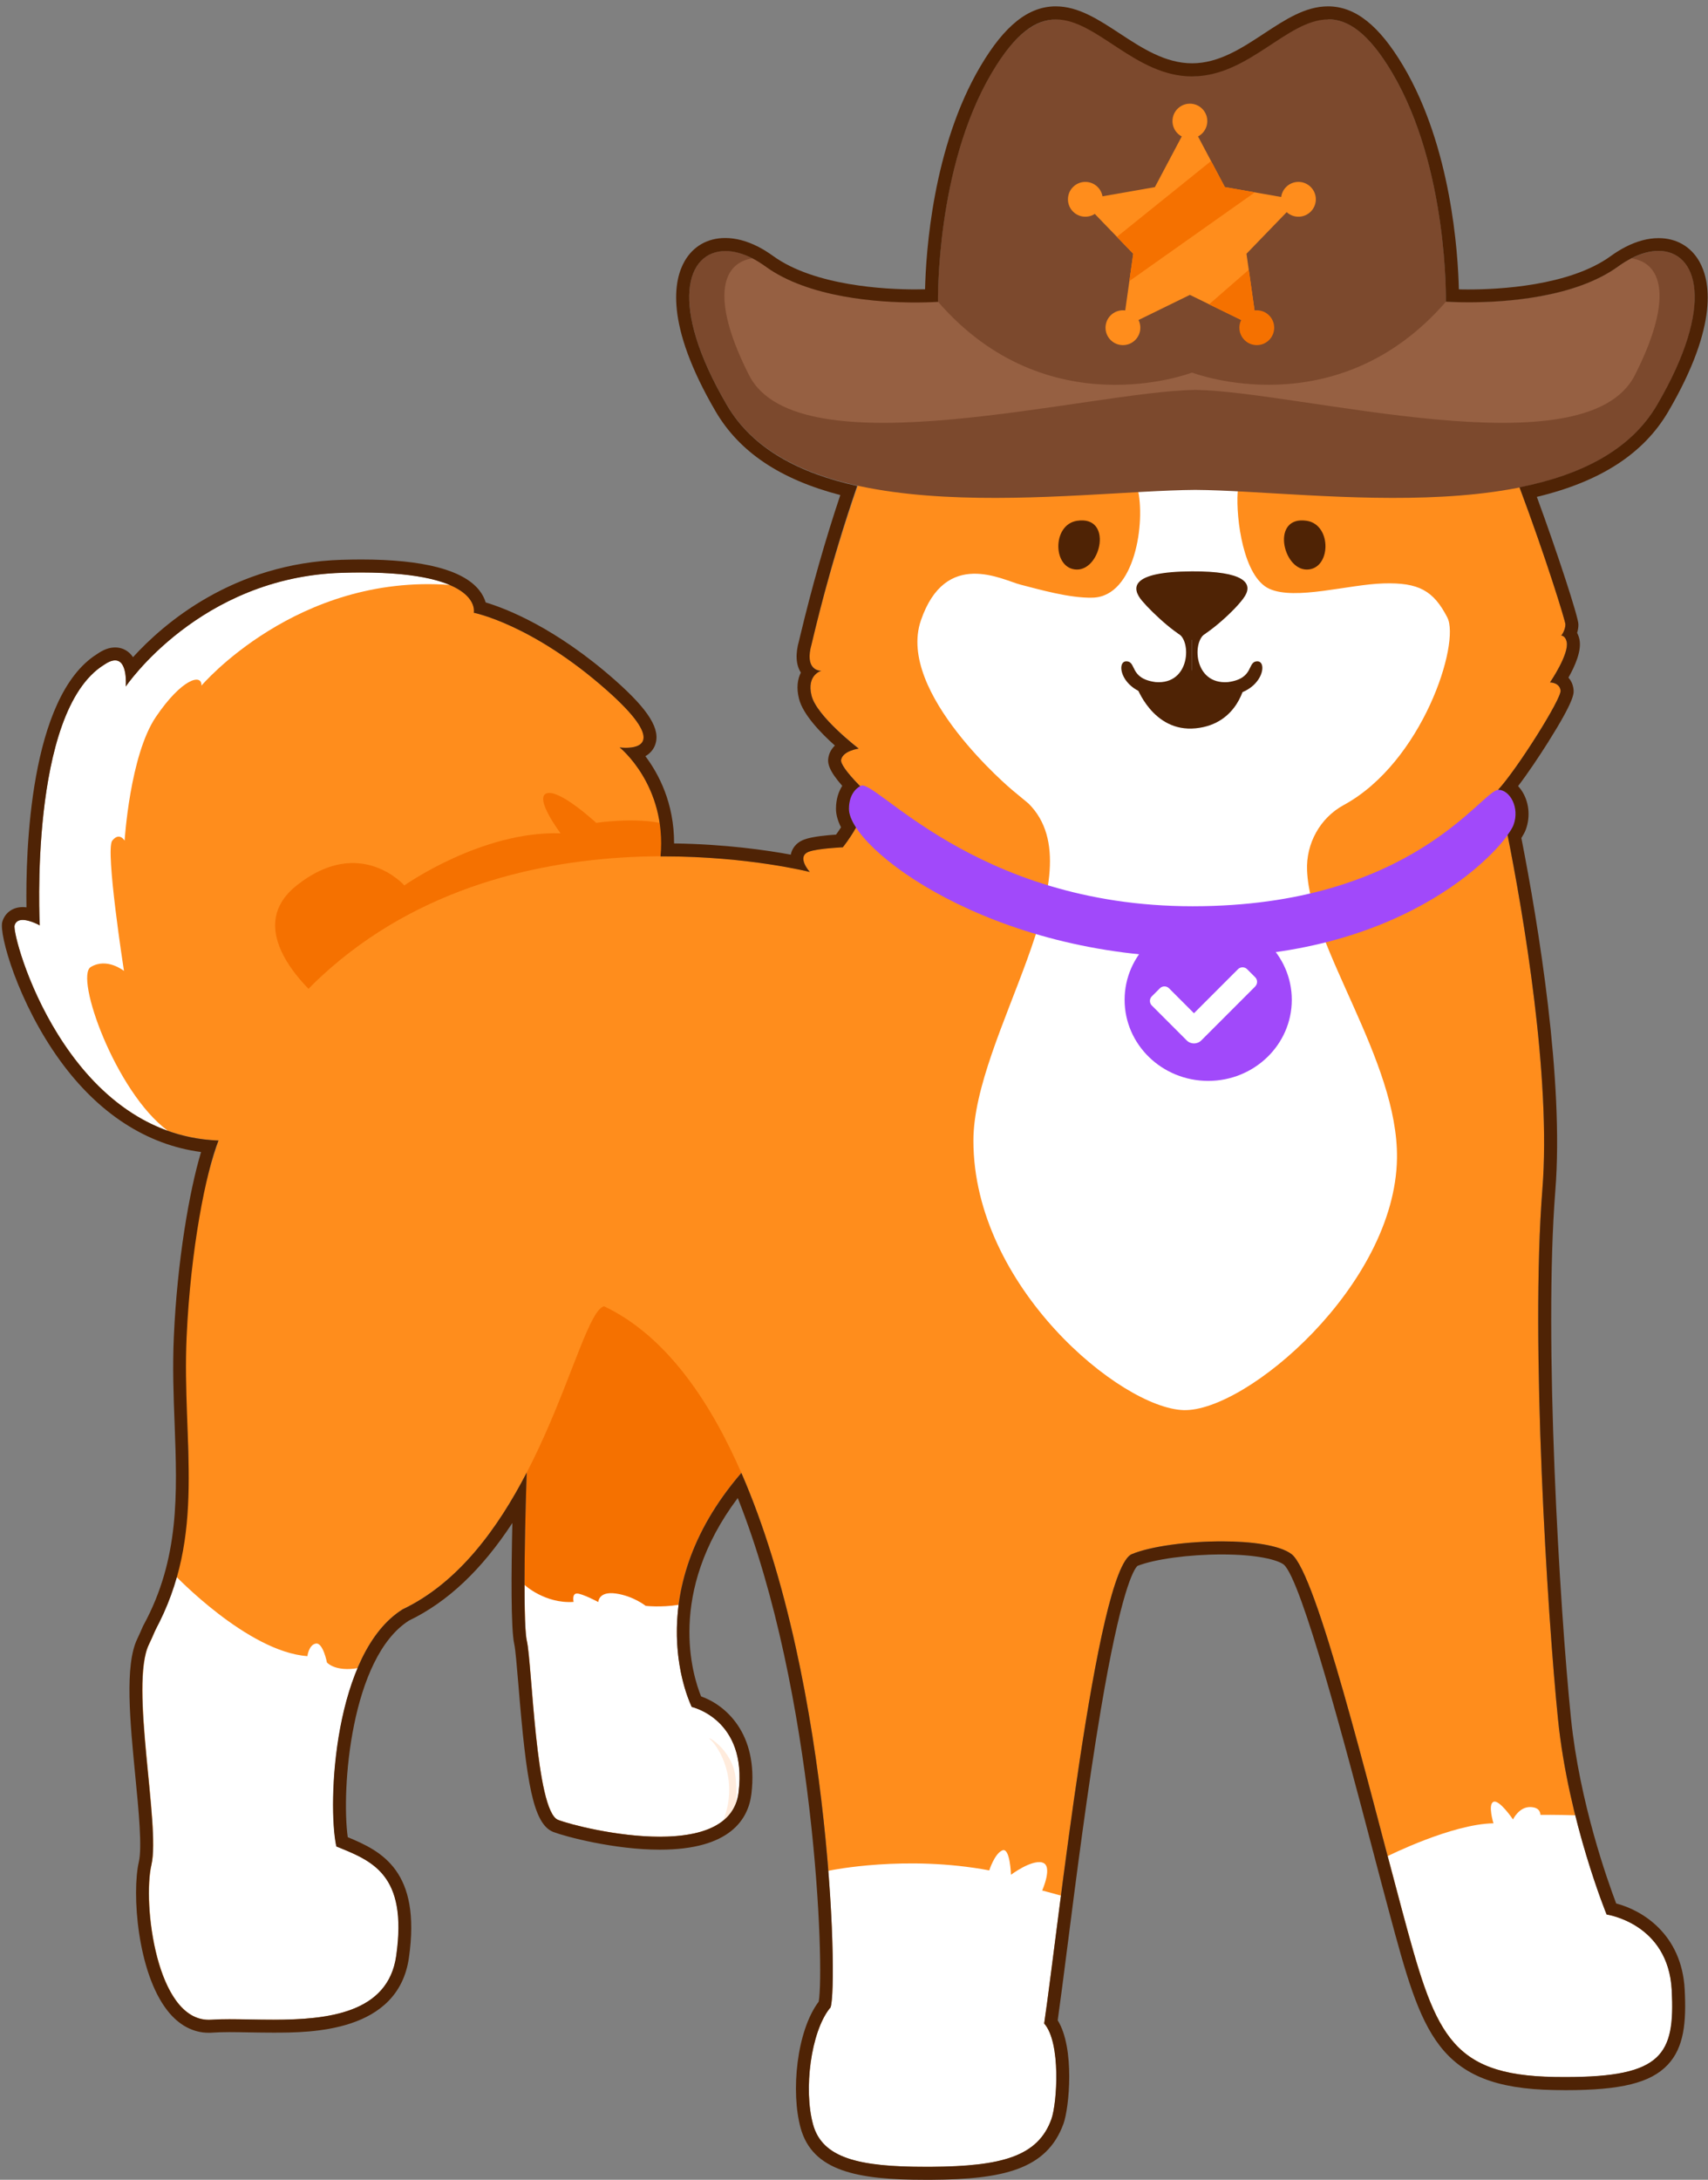
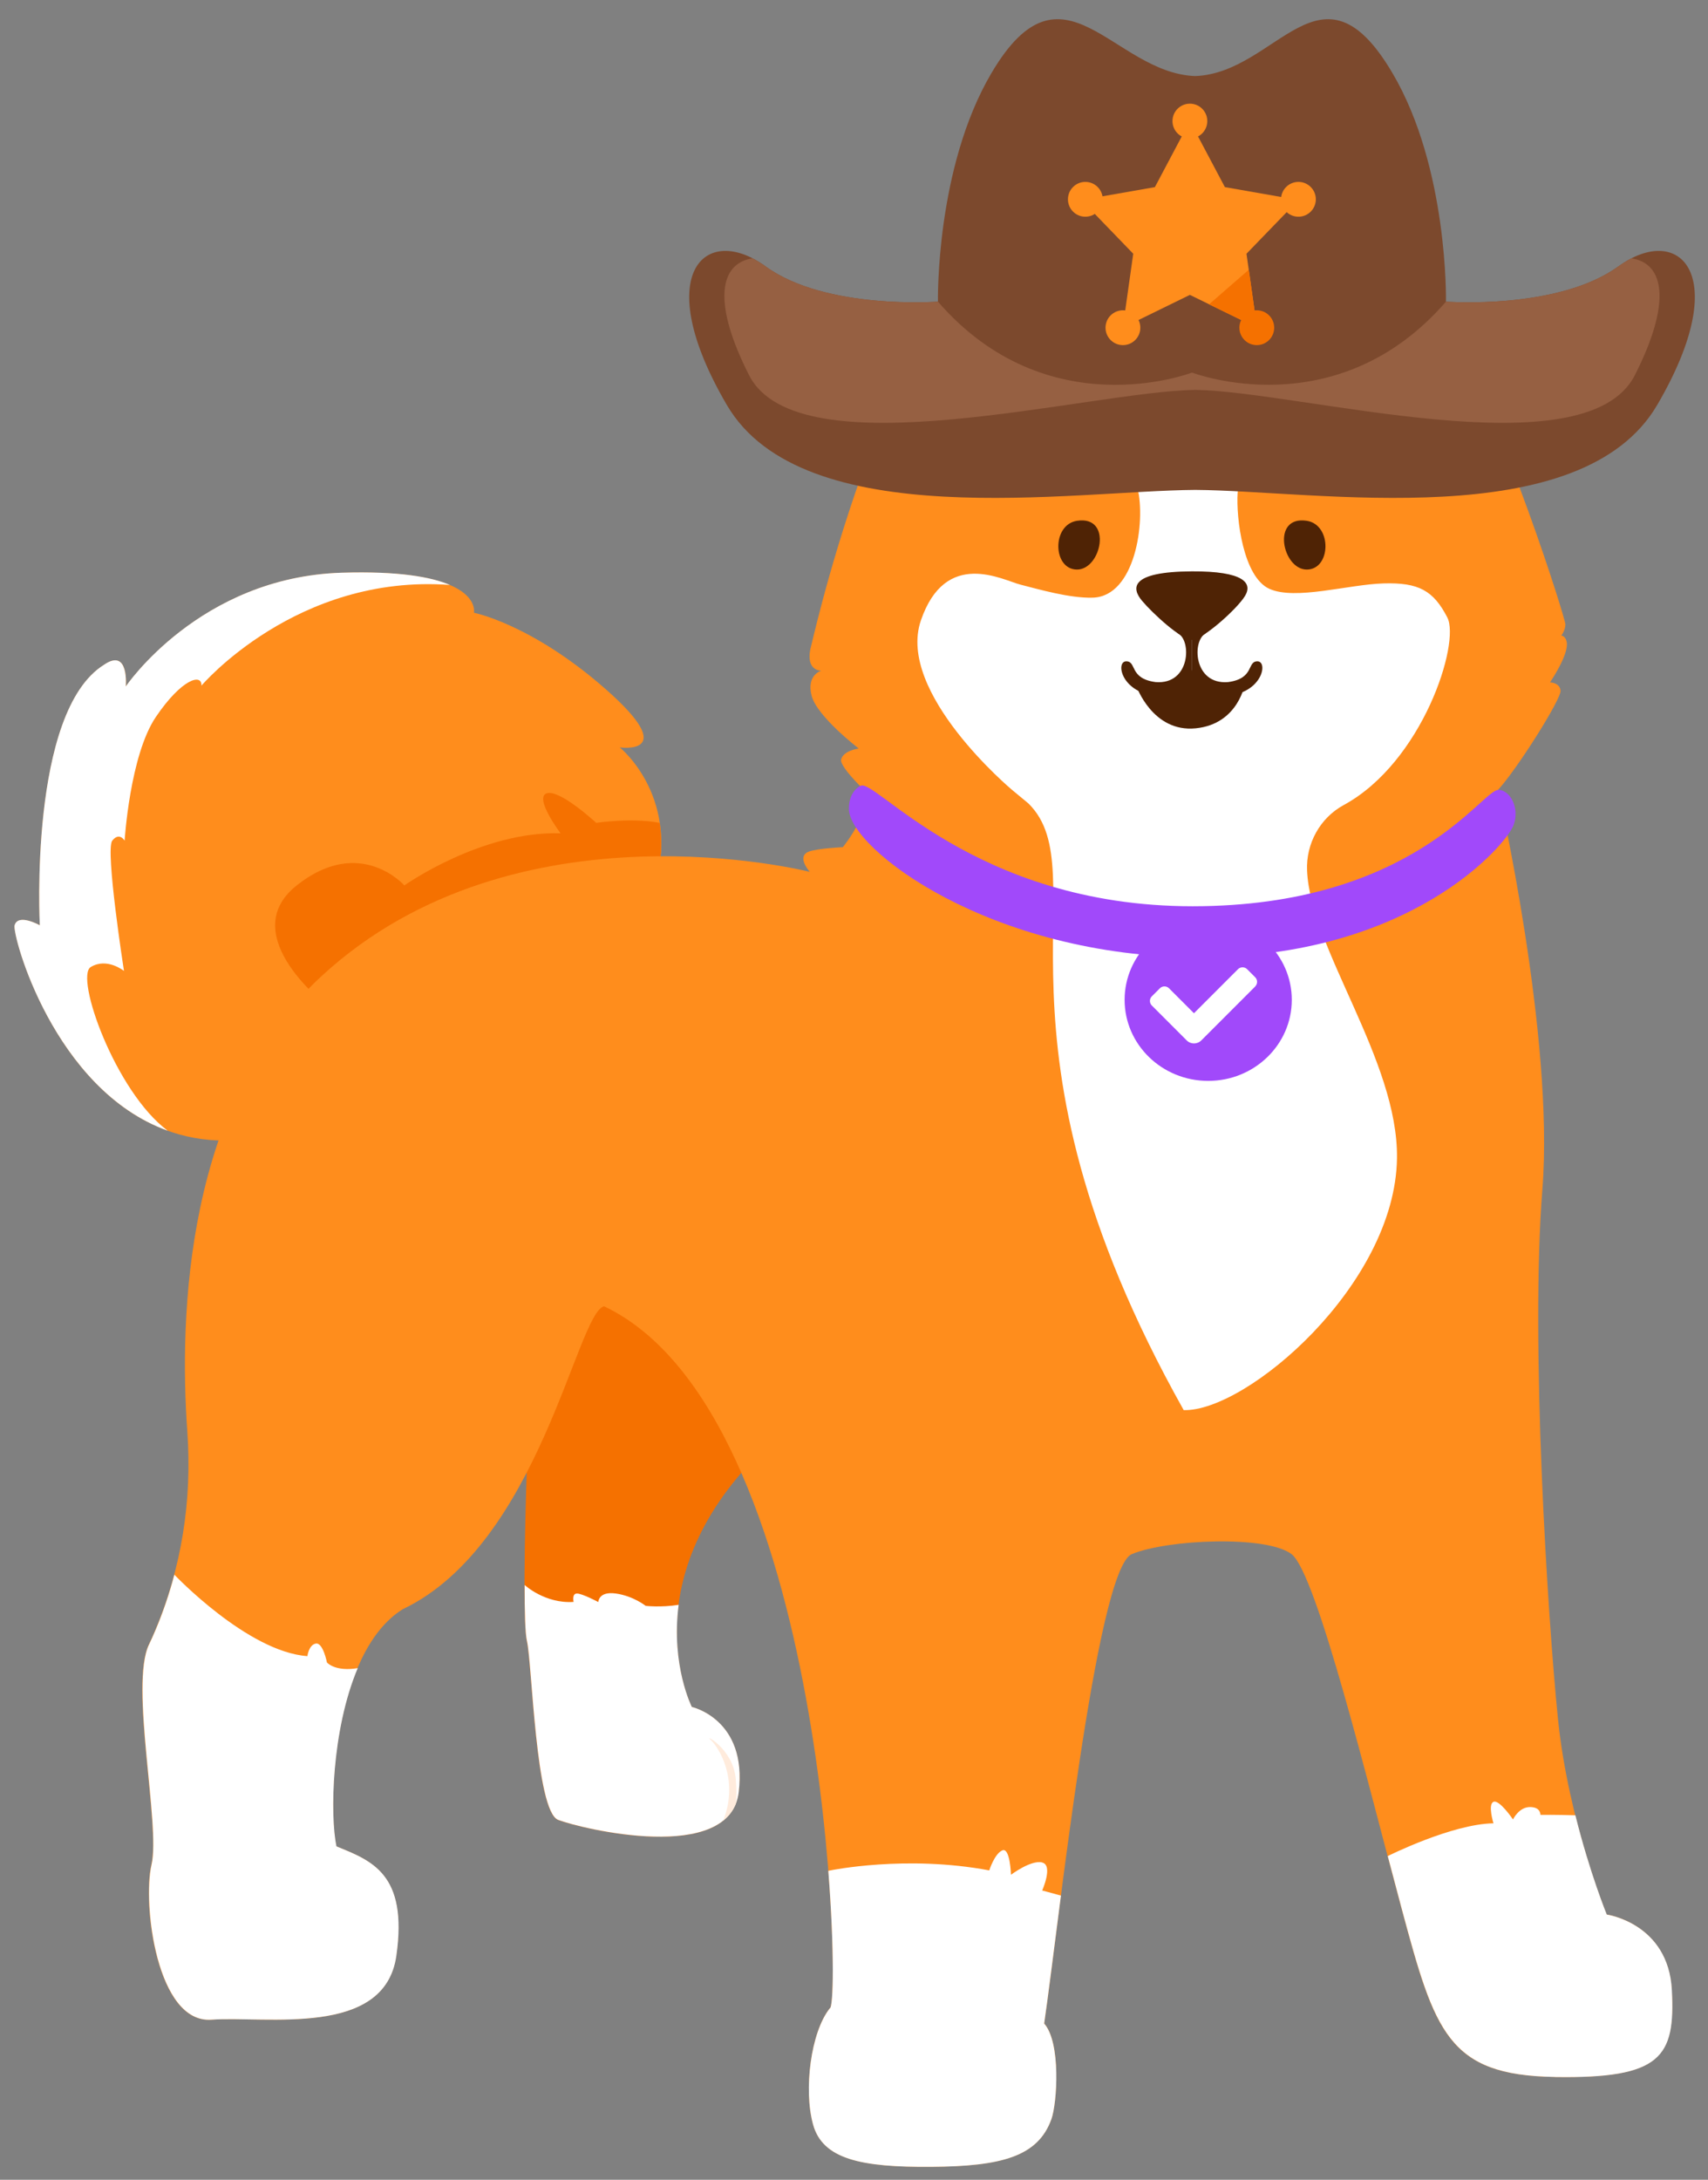
<svg xmlns="http://www.w3.org/2000/svg" width="265" height="338" viewBox="0 0 265 338" fill="none">
  <rect x="0" y="0" width="265" height="338" fill="#808080" stroke="none" />
  <g clip-path="url(#clip0_31094_12277)">
    <path d="M81.736 227.795C81.736 227.795 80.925 250.955 81.736 254.465C82.546 257.965 83.085 280.865 86.585 282.205C90.085 283.555 113.255 289.205 114.595 277.895C115.945 266.585 107.325 264.695 107.325 264.695C107.325 264.695 97.626 245.575 117.825 225.365C138.025 205.155 99.596 199.505 99.596 199.505L76.606 210.005L81.725 227.785L81.736 227.795Z" fill="#F57100" />
    <path d="M44.826 175.265C12.776 185.235 1.736 145.365 2.276 143.485C2.816 141.595 6.186 143.485 6.186 143.485C6.186 143.485 4.436 110.355 16.156 103.085C20.066 100.395 19.526 106.455 19.526 106.455C19.526 106.455 30.976 89.485 53.056 88.815C75.146 88.145 73.526 95.015 73.526 95.015C73.526 95.015 82.546 96.765 94.136 107.005C105.716 117.245 96.156 115.895 96.156 115.895C96.156 115.895 106.126 123.845 101.276 138.655C96.426 153.465 44.846 175.285 44.846 175.285L44.826 175.265Z" fill="#FF8D1C" />
    <path d="M92.505 127.595C92.505 127.595 86.845 122.345 84.825 123.015C82.805 123.685 86.975 129.215 86.975 129.215C74.715 128.815 62.735 137.295 62.735 137.295C62.735 137.295 55.865 129.485 46.035 137.295C36.205 145.105 51.155 156.285 51.155 156.285C51.155 156.285 53.245 164.145 55.225 170.575C70.555 163.345 97.795 149.215 101.255 138.645C102.645 134.385 102.815 130.695 102.345 127.595C97.995 126.755 92.495 127.595 92.495 127.595H92.505Z" fill="#F57100" />
    <path d="M69.805 90.705C66.935 89.475 61.895 88.535 53.045 88.805C30.955 89.475 19.515 106.445 19.515 106.445C19.515 106.445 20.055 100.385 16.145 103.075C4.425 110.345 6.175 143.475 6.175 143.475C6.175 143.475 2.805 141.585 2.265 143.475C1.845 144.925 8.325 168.975 26.015 175.325C17.915 169.315 11.555 151.455 14.085 149.945C16.615 148.425 19.235 150.555 19.235 150.555C19.235 150.555 16.305 131.765 17.415 130.355C18.525 128.945 19.335 130.355 19.335 130.355C19.335 130.355 20.145 117.125 24.185 111.165C28.225 105.205 31.355 104.395 31.255 106.315C31.255 106.315 46.025 88.935 69.805 90.705Z" fill="white" />
    <path d="M198.235 47.215C198.235 47.215 197.825 27.425 201.965 26.015C206.105 24.605 216.405 37.025 224.895 51.365C233.385 65.705 242.875 95.885 242.875 96.815C242.875 97.745 242.235 98.555 242.235 98.555C242.235 98.555 242.875 98.555 243.075 99.535C243.475 101.455 240.485 105.815 240.485 105.815C240.485 105.815 241.985 105.815 242.125 107.085C242.265 108.355 235.395 119.255 232.435 122.465C232.435 122.465 241.185 160.715 239.305 184.415C237.415 208.115 240.115 250.675 241.725 266.565C243.345 282.455 249.265 296.865 249.265 296.865C249.265 296.865 258.825 298.215 259.365 308.585C259.905 318.955 257.745 322.325 241.185 322.055C224.615 321.785 222.595 315.055 217.485 296.065C212.365 277.075 204.285 243.945 200.385 240.985C196.475 238.025 181.125 238.695 175.605 240.985C170.085 243.275 164.165 299.215 162.005 313.765C164.635 316.725 164.005 326.135 163.125 328.595C161.035 334.395 155.405 335.905 144.475 335.985C133.565 336.065 127.625 334.795 126.145 329.405C124.665 324.015 125.795 315.105 128.745 311.405C130.565 311.205 128.655 219.135 93.725 202.555C89.485 203.565 83.685 239.435 62.475 249.535C51.765 256.205 50.755 279.635 52.175 286.305C57.625 288.525 63.285 290.545 61.465 303.275C59.645 316.005 41.265 312.565 32.775 313.175C24.295 313.785 22.065 295.195 23.485 289.135C24.905 283.075 20.065 261.255 23.095 254.995C23.395 254.375 23.705 253.685 24.025 252.935C28.175 243.195 29.825 232.595 29.065 222.035C27.775 204.025 28.745 170.805 49.955 151.295C80.125 123.555 125.645 135.195 125.645 135.195C125.645 135.195 123.475 132.795 125.515 132.045C126.915 131.535 130.765 131.365 130.765 131.365C130.765 131.365 136.215 124.715 133.455 121.895C131.205 119.605 130.385 118.305 130.505 117.785C130.805 116.375 133.235 116.065 133.235 116.065C133.235 116.065 126.725 111.085 125.915 107.855C125.105 104.625 127.425 103.995 127.425 103.995C127.425 103.995 124.695 104.145 125.925 99.845C126.865 96.085 138.855 43.265 163.095 25.895C174.675 20.655 170.635 48.125 170.635 48.125C170.635 48.125 183.405 45.595 198.245 47.205L198.235 47.215Z" fill="#FF8D1C" />
-     <path d="M159.575 124.595L157.015 122.475C157.015 122.475 139.035 107.425 142.875 96.215C146.715 85.005 155.535 89.945 158.325 90.655C161.115 91.365 165.985 92.785 169.555 92.675C176.115 92.475 177.775 80.945 176.495 75.705C175.485 71.565 166.205 73.275 161.755 72.875C157.315 72.475 153.275 69.845 153.375 64.495C153.475 59.145 157.315 59.545 158.725 60.955C160.135 62.365 156.845 68.065 165.635 67.465C174.425 66.855 180.805 66.755 184.215 74.395C184.215 74.395 187.005 67.295 192.805 67.025C198.595 66.755 208.525 68.205 209.065 65.235C209.605 62.275 208.185 60.115 211.285 59.785C214.385 59.445 215.575 67.415 214.305 69.415C213.045 71.415 209.535 73.595 202.865 72.785C196.195 71.975 192.295 72.315 192.025 76.355C191.755 80.395 192.905 89.485 196.945 91.305C200.985 93.125 209.185 90.625 214.655 90.465C220.125 90.305 222.395 91.575 224.555 95.745C226.595 99.705 220.715 118.185 208.475 124.835C204.805 126.825 202.615 130.815 202.795 134.985C203.315 147.115 216.945 164.405 216.745 179.595C216.475 199.255 193.385 218.925 183.655 218.655C173.925 218.385 151.025 199.515 151.025 176.875C151.025 160.565 170.495 135.455 159.585 124.605L159.575 124.595Z" fill="white" />
+     <path d="M159.575 124.595L157.015 122.475C157.015 122.475 139.035 107.425 142.875 96.215C146.715 85.005 155.535 89.945 158.325 90.655C161.115 91.365 165.985 92.785 169.555 92.675C176.115 92.475 177.775 80.945 176.495 75.705C175.485 71.565 166.205 73.275 161.755 72.875C157.315 72.475 153.275 69.845 153.375 64.495C153.475 59.145 157.315 59.545 158.725 60.955C160.135 62.365 156.845 68.065 165.635 67.465C174.425 66.855 180.805 66.755 184.215 74.395C184.215 74.395 187.005 67.295 192.805 67.025C198.595 66.755 208.525 68.205 209.065 65.235C209.605 62.275 208.185 60.115 211.285 59.785C214.385 59.445 215.575 67.415 214.305 69.415C213.045 71.415 209.535 73.595 202.865 72.785C196.195 71.975 192.295 72.315 192.025 76.355C191.755 80.395 192.905 89.485 196.945 91.305C200.985 93.125 209.185 90.625 214.655 90.465C220.125 90.305 222.395 91.575 224.555 95.745C226.595 99.705 220.715 118.185 208.475 124.835C204.805 126.825 202.615 130.815 202.795 134.985C203.315 147.115 216.945 164.405 216.745 179.595C216.475 199.255 193.385 218.925 183.655 218.655C151.025 160.565 170.495 135.455 159.585 124.605L159.575 124.595Z" fill="white" />
    <path d="M176.305 106.375C176.305 106.375 178.815 113.605 185.515 112.935C192.215 112.265 193.175 105.905 193.175 105.905C193.175 105.905 187.175 108.265 184.925 103.885C184.925 103.885 183.885 108.325 176.305 106.375Z" fill="#4F2305" />
    <path d="M202.745 80.755C206.695 81.355 206.535 88.315 202.745 88.315C198.955 88.315 197.195 79.905 202.745 80.755Z" fill="#4F2305" />
    <path d="M167.105 80.755C163.155 81.355 163.315 88.315 167.105 88.315C170.895 88.315 172.655 79.905 167.105 80.755Z" fill="#4F2305" />
    <path d="M184.925 88.595C192.955 88.555 194.395 90.395 193.155 92.425C191.915 94.455 186.575 99.215 184.925 99.215C183.275 99.215 178.835 95.115 177.185 93.155C175.535 91.195 175.285 88.645 184.925 88.595Z" fill="#4F2305" />
    <path d="M187.105 98.195C184.925 99.215 185.105 106.215 190.545 105.765C194.655 105.215 193.445 102.575 195.065 102.545C196.755 102.515 195.925 107.215 190.755 107.845C185.595 108.475 184.905 105.095 184.905 105.095V96.305L187.105 98.215V98.195Z" fill="#4F2305" />
    <path d="M182.725 98.195C184.905 99.215 184.725 106.215 179.285 105.765C175.175 105.215 176.385 102.575 174.765 102.545C173.075 102.515 173.905 107.215 179.075 107.845C184.235 108.475 184.925 105.095 184.925 105.095V96.305L182.725 98.215V98.195Z" fill="#4F2305" />
    <path d="M133.445 121.895C133.445 121.895 131.705 122.645 131.705 125.415C131.705 131.545 153.615 148.405 185.945 148.445C218.875 148.485 233.695 131.015 234.835 127.945C235.845 125.215 234.225 122.445 232.445 122.485C229.885 122.545 219.125 140.525 185.035 140.525C150.945 140.525 135.365 120.095 133.455 121.905L133.445 121.895Z" fill="#A149FA" />
    <path d="M187.455 167.605C194.618 167.605 200.425 161.978 200.425 155.035C200.425 148.093 194.618 142.465 187.455 142.465C180.292 142.465 174.485 148.093 174.485 155.035C174.485 161.978 180.292 167.605 187.455 167.605Z" fill="#A149FA" />
    <path d="M194.756 152.955L186.386 161.325C185.756 161.955 184.746 161.955 184.116 161.325L178.706 155.915C178.316 155.525 178.316 154.885 178.706 154.495L179.956 153.245C180.346 152.855 180.986 152.855 181.376 153.245L185.246 157.115L192.076 150.285C192.466 149.895 193.106 149.895 193.496 150.285L194.746 151.535C195.136 151.925 195.136 152.565 194.746 152.955H194.756Z" fill="white" />
    <path d="M203.375 48.295C202.375 37.585 201.685 32.135 204.695 33.145C207.715 34.155 215.695 48.595 213.475 50.115C211.255 51.635 203.375 50.215 203.375 48.295Z" fill="#F57100" />
    <path d="M165.616 48.295C166.616 37.585 167.306 32.135 164.296 33.145C161.276 34.155 153.296 48.595 155.516 50.115C157.736 51.635 165.616 50.215 165.616 48.295Z" fill="#F57100" />
    <path d="M161.705 288.795C159.955 288.365 156.855 290.705 156.855 290.705C156.855 290.705 156.725 286.395 155.505 286.925C154.295 287.455 153.485 290.025 153.485 290.025C140.555 287.595 128.855 290.025 128.855 290.025C128.745 290.035 128.635 290.065 128.515 290.095C129.505 302.625 129.305 311.355 128.745 311.415C125.795 315.115 124.665 324.025 126.145 329.415C127.625 334.805 133.565 336.075 144.475 335.995C155.405 335.915 161.035 334.405 163.125 328.605C164.015 326.145 164.635 316.735 162.005 313.775C162.605 309.705 163.505 302.395 164.605 293.935C163.125 293.515 161.695 293.145 161.695 293.145C161.695 293.145 163.445 289.235 161.695 288.805L161.705 288.795Z" fill="white" />
    <path d="M241.215 322.065C257.785 322.335 259.935 318.965 259.395 308.595C258.855 298.225 249.295 296.875 249.295 296.875C249.295 296.875 246.665 290.465 244.425 281.485C241.485 281.385 238.995 281.415 238.995 281.415C238.995 281.415 239.095 280.205 237.375 280.205C235.655 280.205 234.745 282.125 234.745 282.125C234.745 282.125 232.625 278.995 231.715 279.395C230.805 279.795 231.715 282.725 231.715 282.725C225.255 282.825 215.315 287.805 215.315 287.805C216.085 290.735 216.825 293.525 217.505 296.065C222.625 315.055 224.645 321.785 241.205 322.055L241.215 322.065Z" fill="white" />
    <path d="M50.725 257.785C50.725 257.785 50.115 254.655 49.005 254.855C47.895 255.055 47.695 256.805 47.695 256.805C38.405 256.135 27.055 244.175 27.055 244.175C26.265 247.155 25.275 250.085 24.055 252.935C23.735 253.685 23.425 254.385 23.125 254.995C20.105 261.255 24.935 283.075 23.515 289.135C22.105 295.195 24.325 313.785 32.805 313.175C41.285 312.565 59.675 316.005 61.495 303.275C63.315 290.545 57.655 288.525 52.205 286.305C51.195 281.555 51.425 268.305 55.505 258.665C51.945 259.255 50.725 257.785 50.725 257.785Z" fill="white" />
    <path d="M107.346 264.695C107.346 264.695 104.066 258.225 105.296 248.845C102.526 249.285 100.176 249.005 100.176 249.005C100.176 249.005 98.285 247.485 95.566 247.095C92.835 246.705 92.835 248.415 92.835 248.415C92.835 248.415 90.305 247.075 89.505 247.095C88.695 247.105 88.996 248.395 88.996 248.395C84.555 248.695 81.395 245.775 81.395 245.765C81.395 249.815 81.475 253.265 81.755 254.455C82.566 257.955 83.106 280.855 86.606 282.195C90.106 283.545 113.276 289.195 114.616 277.885C115.966 266.575 107.346 264.685 107.346 264.685V264.695Z" fill="white" />
    <path d="M203.405 48.295C202.405 37.585 201.715 32.135 204.725 33.145C207.745 34.155 215.725 48.595 213.505 50.115C211.285 51.635 203.405 50.215 203.405 48.295Z" fill="#F57100" />
    <path d="M165.645 48.295C166.645 37.585 167.335 32.135 164.325 33.145C161.305 34.155 153.325 48.595 155.545 50.115C157.765 51.635 165.645 50.215 165.645 48.295Z" fill="#F57100" />
    <path d="M110.235 269.765C111.345 270.725 114.755 275.775 112.215 282.305C113.075 281.605 113.755 280.745 114.175 279.675C114.275 278.585 114.295 277.265 114.145 275.745C113.685 271.105 109.125 268.805 110.235 269.765Z" fill="#FFEBDC" />
    <path d="M251.105 41.295C241.765 48.095 224.345 46.775 224.345 46.775C224.345 46.775 224.745 26.015 216.005 11.265C204.925 -7.455 198.195 11.325 185.435 11.795C172.655 11.325 164.945 -7.455 153.865 11.265C145.125 26.015 145.525 46.775 145.525 46.775C145.525 46.775 128.095 48.095 118.765 41.295C109.425 34.495 100.835 42.385 112.765 62.785C124.585 83.015 166.505 76.085 185.445 75.965C204.365 76.085 245.295 83.015 257.125 62.785C269.055 42.385 260.465 34.495 251.125 41.295H251.105Z" fill="#7C492D" />
    <path d="M253.115 40.055C252.455 40.395 251.785 40.805 251.105 41.295C241.765 48.095 224.345 46.775 224.345 46.775C207.355 66.365 185.115 57.815 184.945 57.775C184.765 57.825 162.515 66.375 145.525 46.775C145.525 46.775 128.095 48.095 118.765 41.295C118.085 40.805 117.415 40.395 116.755 40.055C111.585 40.845 110.525 46.995 116.225 58.185C123.875 73.205 169.005 60.695 185.435 60.455C201.845 60.695 245.995 73.205 253.645 58.185C259.345 46.985 258.285 40.835 253.115 40.055Z" fill="#966042" />
    <path d="M184.614 18.775L190.044 29.015L201.454 31.015L193.394 39.345L195.024 50.815L184.614 45.725L174.204 50.815L175.824 39.345L167.774 31.015L179.184 29.015L184.614 18.775Z" fill="#FF8D1C" />
    <path d="M184.614 21.475C186.105 21.475 187.314 20.267 187.314 18.775C187.314 17.284 186.105 16.075 184.614 16.075C183.123 16.075 181.914 17.284 181.914 18.775C181.914 20.267 183.123 21.475 184.614 21.475Z" fill="#FF8D1C" />
    <path d="M194.994 53.515C196.485 53.515 197.694 52.306 197.694 50.815C197.694 49.324 196.485 48.115 194.994 48.115C193.503 48.115 192.294 49.324 192.294 50.815C192.294 52.306 193.503 53.515 194.994 53.515Z" fill="#F57100" />
    <path d="M201.454 33.605C202.945 33.605 204.154 32.397 204.154 30.905C204.154 29.414 202.945 28.205 201.454 28.205C199.963 28.205 198.754 29.414 198.754 30.905C198.754 32.397 199.963 33.605 201.454 33.605Z" fill="#FF8D1C" />
    <path d="M168.394 33.605C169.886 33.605 171.094 32.397 171.094 30.905C171.094 29.414 169.886 28.205 168.394 28.205C166.903 28.205 165.694 29.414 165.694 30.905C165.694 32.397 166.903 33.605 168.394 33.605Z" fill="#FF8D1C" />
    <path d="M174.224 53.515C175.716 53.515 176.924 52.306 176.924 50.815C176.924 49.324 175.716 48.115 174.224 48.115C172.733 48.115 171.524 49.324 171.524 50.815C171.524 52.306 172.733 53.515 174.224 53.515Z" fill="#FF8D1C" />
-     <path d="M175.824 39.345L175.224 43.585L194.694 29.825L190.044 29.015L187.894 24.975L173.294 36.725L175.824 39.345Z" fill="#F57100" />
    <path d="M195.025 50.815L193.755 41.825L187.595 47.185L195.025 50.815Z" fill="#F57100" />
-     <path d="M206.045 2.985C209.135 2.985 212.325 5.075 215.995 11.265C224.735 26.015 224.335 46.775 224.335 46.775C224.335 46.775 225.695 46.875 227.855 46.875C233.435 46.875 244.365 46.195 251.105 41.285C251.435 41.045 251.775 40.825 252.105 40.615C252.125 40.605 252.145 40.595 252.165 40.585C252.485 40.385 252.805 40.215 253.115 40.045C254.605 39.275 256.035 38.905 257.325 38.905C263.355 38.905 266.225 47.185 257.105 62.775C252.905 69.965 245.015 73.715 235.755 75.565C239.815 86.415 242.875 96.295 242.875 96.815C242.875 97.755 242.235 98.555 242.235 98.555C242.235 98.555 242.875 98.555 243.075 99.535C243.475 101.455 240.485 105.815 240.485 105.815C240.485 105.815 241.985 105.815 242.125 107.085C242.265 108.355 235.395 119.255 232.435 122.465C232.445 122.465 232.465 122.465 232.475 122.465C234.245 122.465 235.835 125.225 234.825 127.925C234.695 128.275 234.385 128.805 233.905 129.475C236.315 141.615 240.695 166.955 239.305 184.415C237.415 208.115 240.115 250.675 241.725 266.565C243.345 282.455 249.265 296.865 249.265 296.865C249.265 296.865 258.825 298.215 259.365 308.585C259.885 318.575 257.905 322.065 242.935 322.065C242.365 322.065 241.785 322.065 241.185 322.055C224.615 321.785 222.595 315.055 217.485 296.065C212.365 277.075 204.285 243.945 200.385 240.985C198.555 239.595 194.215 239.005 189.555 239.005C184.255 239.005 178.545 239.765 175.605 240.985C170.085 243.275 164.165 299.215 162.005 313.765C164.635 316.725 164.005 326.135 163.125 328.595C161.035 334.395 155.405 335.905 144.475 335.985C144.165 335.985 143.855 335.985 143.545 335.985C133.225 335.985 127.575 334.635 126.145 329.405C124.665 324.015 125.795 315.105 128.745 311.405C130.085 311.255 129.405 261.355 115.025 228.395C98.605 247.435 107.325 264.685 107.325 264.685C107.325 264.685 115.945 266.575 114.595 277.885C113.955 283.255 108.405 284.805 102.375 284.805C95.695 284.805 88.425 282.905 86.585 282.195C83.085 280.845 82.545 257.955 81.735 254.455C81.005 251.275 81.595 231.915 81.715 228.355C77.245 236.965 71.155 245.405 62.475 249.545C51.765 256.215 50.755 279.645 52.175 286.315C57.625 288.535 63.285 290.555 61.465 303.285C60.195 312.195 50.805 313.185 42.375 313.185C39.965 313.185 37.635 313.105 35.595 313.105C34.575 313.105 33.625 313.125 32.775 313.185C32.635 313.185 32.505 313.195 32.375 313.195C24.225 313.195 22.095 295.105 23.485 289.145C24.895 283.085 20.065 261.265 23.085 255.005C23.385 254.385 23.695 253.695 24.015 252.945C32.185 237.935 28.205 223.795 28.955 207.285C29.575 193.665 31.955 181.715 33.895 176.855C10.215 175.985 1.785 145.145 2.265 143.495C2.445 142.865 2.935 142.655 3.515 142.655C4.675 142.655 6.165 143.495 6.165 143.495C6.165 143.495 4.415 110.365 16.135 103.095C16.845 102.605 17.405 102.405 17.855 102.405C19.865 102.405 19.505 106.465 19.505 106.465C19.505 106.465 30.955 89.495 53.035 88.825C54.065 88.795 55.045 88.775 55.975 88.775C74.965 88.775 73.505 95.015 73.505 95.015C73.505 95.015 82.525 96.765 94.115 107.005C103.285 115.105 99.205 115.955 97.105 115.955C96.555 115.955 96.135 115.895 96.135 115.895C96.135 115.895 103.475 121.755 102.485 132.795C102.655 132.795 102.815 132.795 102.985 132.795C116.155 132.795 125.645 135.215 125.645 135.215C125.645 135.215 123.475 132.815 125.515 132.065C126.915 131.555 130.765 131.385 130.765 131.385C130.765 131.385 131.855 130.045 132.815 128.325C132.095 127.225 131.715 126.235 131.715 125.435C131.715 122.665 133.455 121.915 133.455 121.915C131.205 119.625 130.385 118.325 130.505 117.805C130.805 116.395 133.235 116.085 133.235 116.085C133.235 116.085 126.725 111.105 125.915 107.875C125.105 104.645 127.425 104.015 127.425 104.015C127.425 104.015 127.415 104.015 127.395 104.015C127.085 104.015 124.785 103.885 125.925 99.865C126.315 98.295 128.665 87.865 132.985 75.355C124.215 73.425 116.795 69.695 112.765 62.795C103.645 47.195 106.515 38.925 112.545 38.925C113.835 38.925 115.265 39.305 116.755 40.065C117.075 40.225 117.385 40.405 117.705 40.605C117.725 40.615 117.745 40.625 117.765 40.645C118.095 40.855 118.425 41.065 118.765 41.315C125.495 46.215 136.435 46.905 142.015 46.905C144.175 46.905 145.535 46.805 145.535 46.805C145.535 46.805 145.135 26.045 153.875 11.295C157.545 5.095 160.735 3.015 163.825 3.015C170.185 3.015 176.125 11.845 184.925 11.845H184.975C193.775 11.845 199.705 3.015 206.075 3.015M206.045 0.985C202.525 0.985 199.415 3.035 196.125 5.195C192.675 7.465 189.105 9.815 184.955 9.815C180.805 9.815 177.185 7.465 173.735 5.195C170.435 3.035 167.325 0.985 163.805 0.985C159.585 0.985 155.875 3.925 152.135 10.245C144.695 22.805 143.655 39.235 143.525 44.855C143.085 44.865 142.565 44.875 141.995 44.875C137.505 44.875 126.375 44.365 119.925 39.675C119.585 39.425 119.215 39.185 118.805 38.925L118.775 38.905L118.715 38.865C118.385 38.665 118.015 38.455 117.645 38.265C115.885 37.365 114.155 36.905 112.525 36.905C109.785 36.905 107.545 38.185 106.215 40.505C104.585 43.345 103.045 50.135 111.025 63.785C114.705 70.075 121.045 74.335 130.375 76.765C128.045 83.715 125.955 91.075 124.135 98.675C124.065 98.965 124.015 99.185 123.975 99.335C123.385 101.415 123.485 103.085 124.255 104.295C123.745 105.305 123.535 106.655 123.965 108.345C124.575 110.795 127.365 113.675 129.535 115.605C129.055 116.075 128.695 116.655 128.545 117.365C128.325 118.375 128.645 119.535 130.675 121.855C130.125 122.715 129.705 123.895 129.705 125.415C129.705 126.295 129.965 127.255 130.485 128.285C130.205 128.725 129.935 129.115 129.715 129.415C128.355 129.505 126.035 129.715 124.815 130.165C123.335 130.705 122.865 131.785 122.725 132.375C122.715 132.425 122.705 132.475 122.695 132.525C118.985 131.835 112.545 130.895 104.585 130.785C104.605 124.505 102.175 119.965 100.135 117.255C101.035 116.745 101.445 116.035 101.635 115.535C102.545 113.135 100.695 110.125 95.445 105.485C86.175 97.295 78.465 94.345 75.355 93.415C75.185 92.845 74.885 92.195 74.365 91.535C71.855 88.365 65.675 86.755 55.995 86.755C55.035 86.755 54.025 86.775 52.995 86.805C36.205 87.315 25.385 96.685 20.635 101.905C20.535 101.745 20.415 101.595 20.285 101.455C19.655 100.765 18.805 100.395 17.875 100.395C16.945 100.395 16.065 100.725 15.065 101.415C4.555 107.995 3.975 132.215 4.105 140.695C3.915 140.675 3.725 140.655 3.535 140.655C1.975 140.655 0.765 141.535 0.355 142.945C-0.185 144.845 2.795 155.475 9.325 164.465C15.285 172.675 22.795 177.525 31.195 178.635C29.375 184.685 27.505 195.465 26.975 207.195C26.755 211.955 26.925 216.505 27.095 220.895C27.495 231.605 27.865 241.715 22.275 251.985L22.225 252.065L22.185 252.155C21.865 252.905 21.565 253.565 21.295 254.135C19.315 258.235 20.175 266.975 20.995 275.425C21.525 280.835 22.065 286.425 21.545 288.695C20.435 293.455 21.285 305.855 26.015 311.815C27.775 314.035 29.975 315.205 32.385 315.205C32.565 315.205 32.745 315.205 32.935 315.185C33.655 315.135 34.505 315.105 35.605 315.105C36.575 315.105 37.605 315.125 38.675 315.145C39.865 315.165 41.115 315.185 42.375 315.185C48.185 315.185 61.785 315.185 63.445 303.565C65.365 290.145 59.245 287.055 53.955 284.875C52.925 277.475 54.435 257.035 63.445 251.295C69.445 248.405 74.735 243.425 79.495 236.155C79.325 243.645 79.255 252.615 79.785 254.915C79.975 255.755 80.195 258.445 80.435 261.295C81.665 276.365 82.695 282.855 85.865 284.075C87.695 284.775 95.295 286.815 102.375 286.815C113.265 286.815 116.115 282.095 116.585 278.135C117.705 268.685 112.445 264.335 108.775 263.045C107.465 259.825 103.415 246.995 114.465 232.285C126.485 262.445 127.955 305.215 127.025 310.375C123.575 314.945 122.685 324.395 124.215 329.955C126.055 336.655 132.975 338.005 143.545 338.005C143.855 338.005 144.165 338.005 144.485 338.005C155.515 337.925 162.415 336.475 165.005 329.295C165.885 326.865 166.795 317.595 164.105 313.275C164.505 310.465 165.025 306.415 165.615 301.795C166.945 291.375 168.775 277.095 170.785 265.165C173.905 246.655 175.875 243.385 176.475 242.815C179.105 241.765 184.455 241.035 189.555 241.035C195.135 241.035 198.225 241.885 199.175 242.605C201.955 244.955 208.995 271.725 212.775 286.095C213.765 289.865 214.705 293.435 215.565 296.615C220.595 315.275 222.885 323.795 241.165 324.085C241.775 324.095 242.375 324.105 242.955 324.105C251.515 324.105 256.095 322.965 258.735 320.185C261.295 317.485 261.645 313.575 261.385 308.515C260.935 299.905 254.785 296.195 250.755 295.155C249.435 291.675 245.065 279.465 243.735 266.395C241.985 249.225 239.485 207.595 241.315 184.605C242.675 167.535 238.675 143.365 236.045 129.945C236.355 129.455 236.585 129.025 236.725 128.655C237.495 126.585 237.225 124.235 236.035 122.515C235.885 122.295 235.715 122.085 235.535 121.895C237.055 119.905 238.795 117.295 240.155 115.145C244.315 108.545 244.205 107.515 244.135 106.895C244.055 106.155 243.765 105.545 243.345 105.075C244.365 103.275 245.425 100.885 245.055 99.145C244.975 98.765 244.845 98.425 244.695 98.135C244.815 97.745 244.895 97.305 244.895 96.825C244.895 95.695 241.615 85.675 238.445 77.045C248.345 74.675 255.035 70.325 258.845 63.805C266.815 50.165 265.275 43.365 263.645 40.525C262.315 38.205 260.065 36.925 257.335 36.925C255.695 36.925 253.975 37.385 252.215 38.285C251.845 38.475 251.475 38.685 251.125 38.895L251.065 38.935C250.645 39.195 250.285 39.435 249.945 39.685C243.495 44.385 232.365 44.885 227.875 44.885C227.305 44.885 226.785 44.885 226.345 44.865C226.215 39.245 225.175 22.815 217.735 10.255C213.975 3.925 210.265 0.985 206.045 0.985Z" fill="#4F2305" />
  </g>
  <defs>
    <clipPath id="clip0_31094_12277">
      <rect width="264.66" height="337.01" fill="white" transform="translate(0.285 0.985)" />
    </clipPath>
  </defs>
</svg>